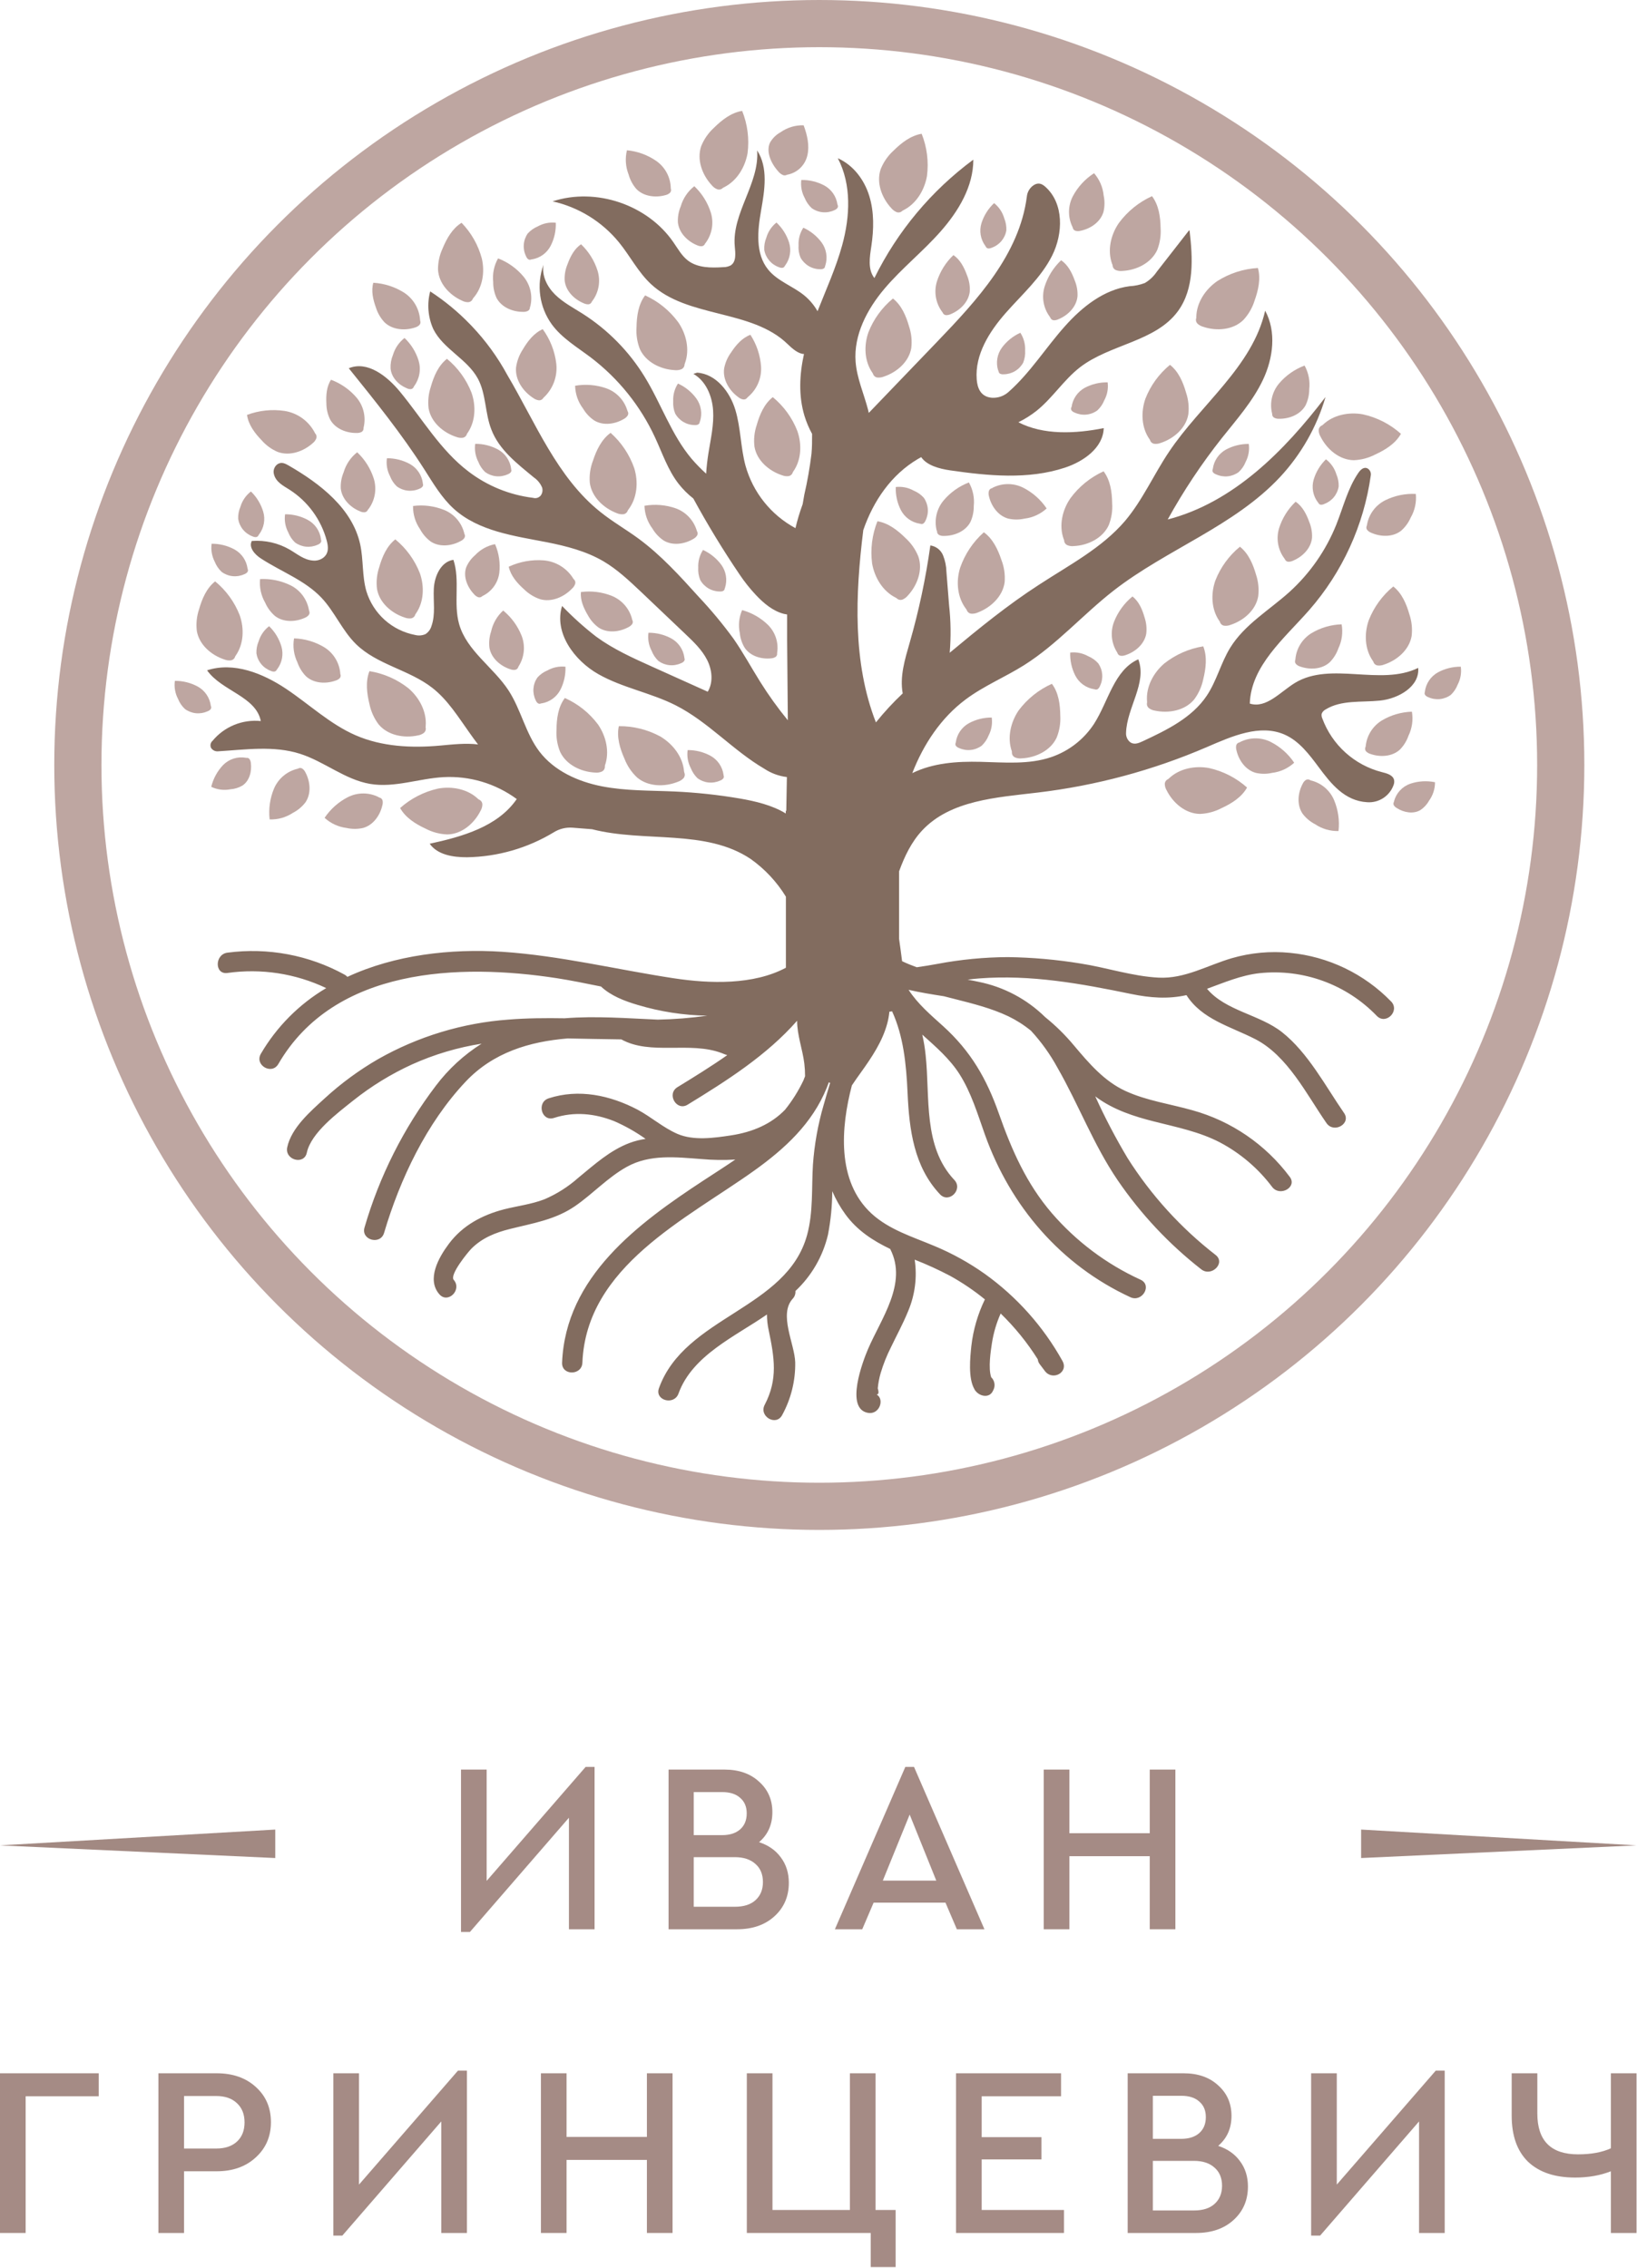
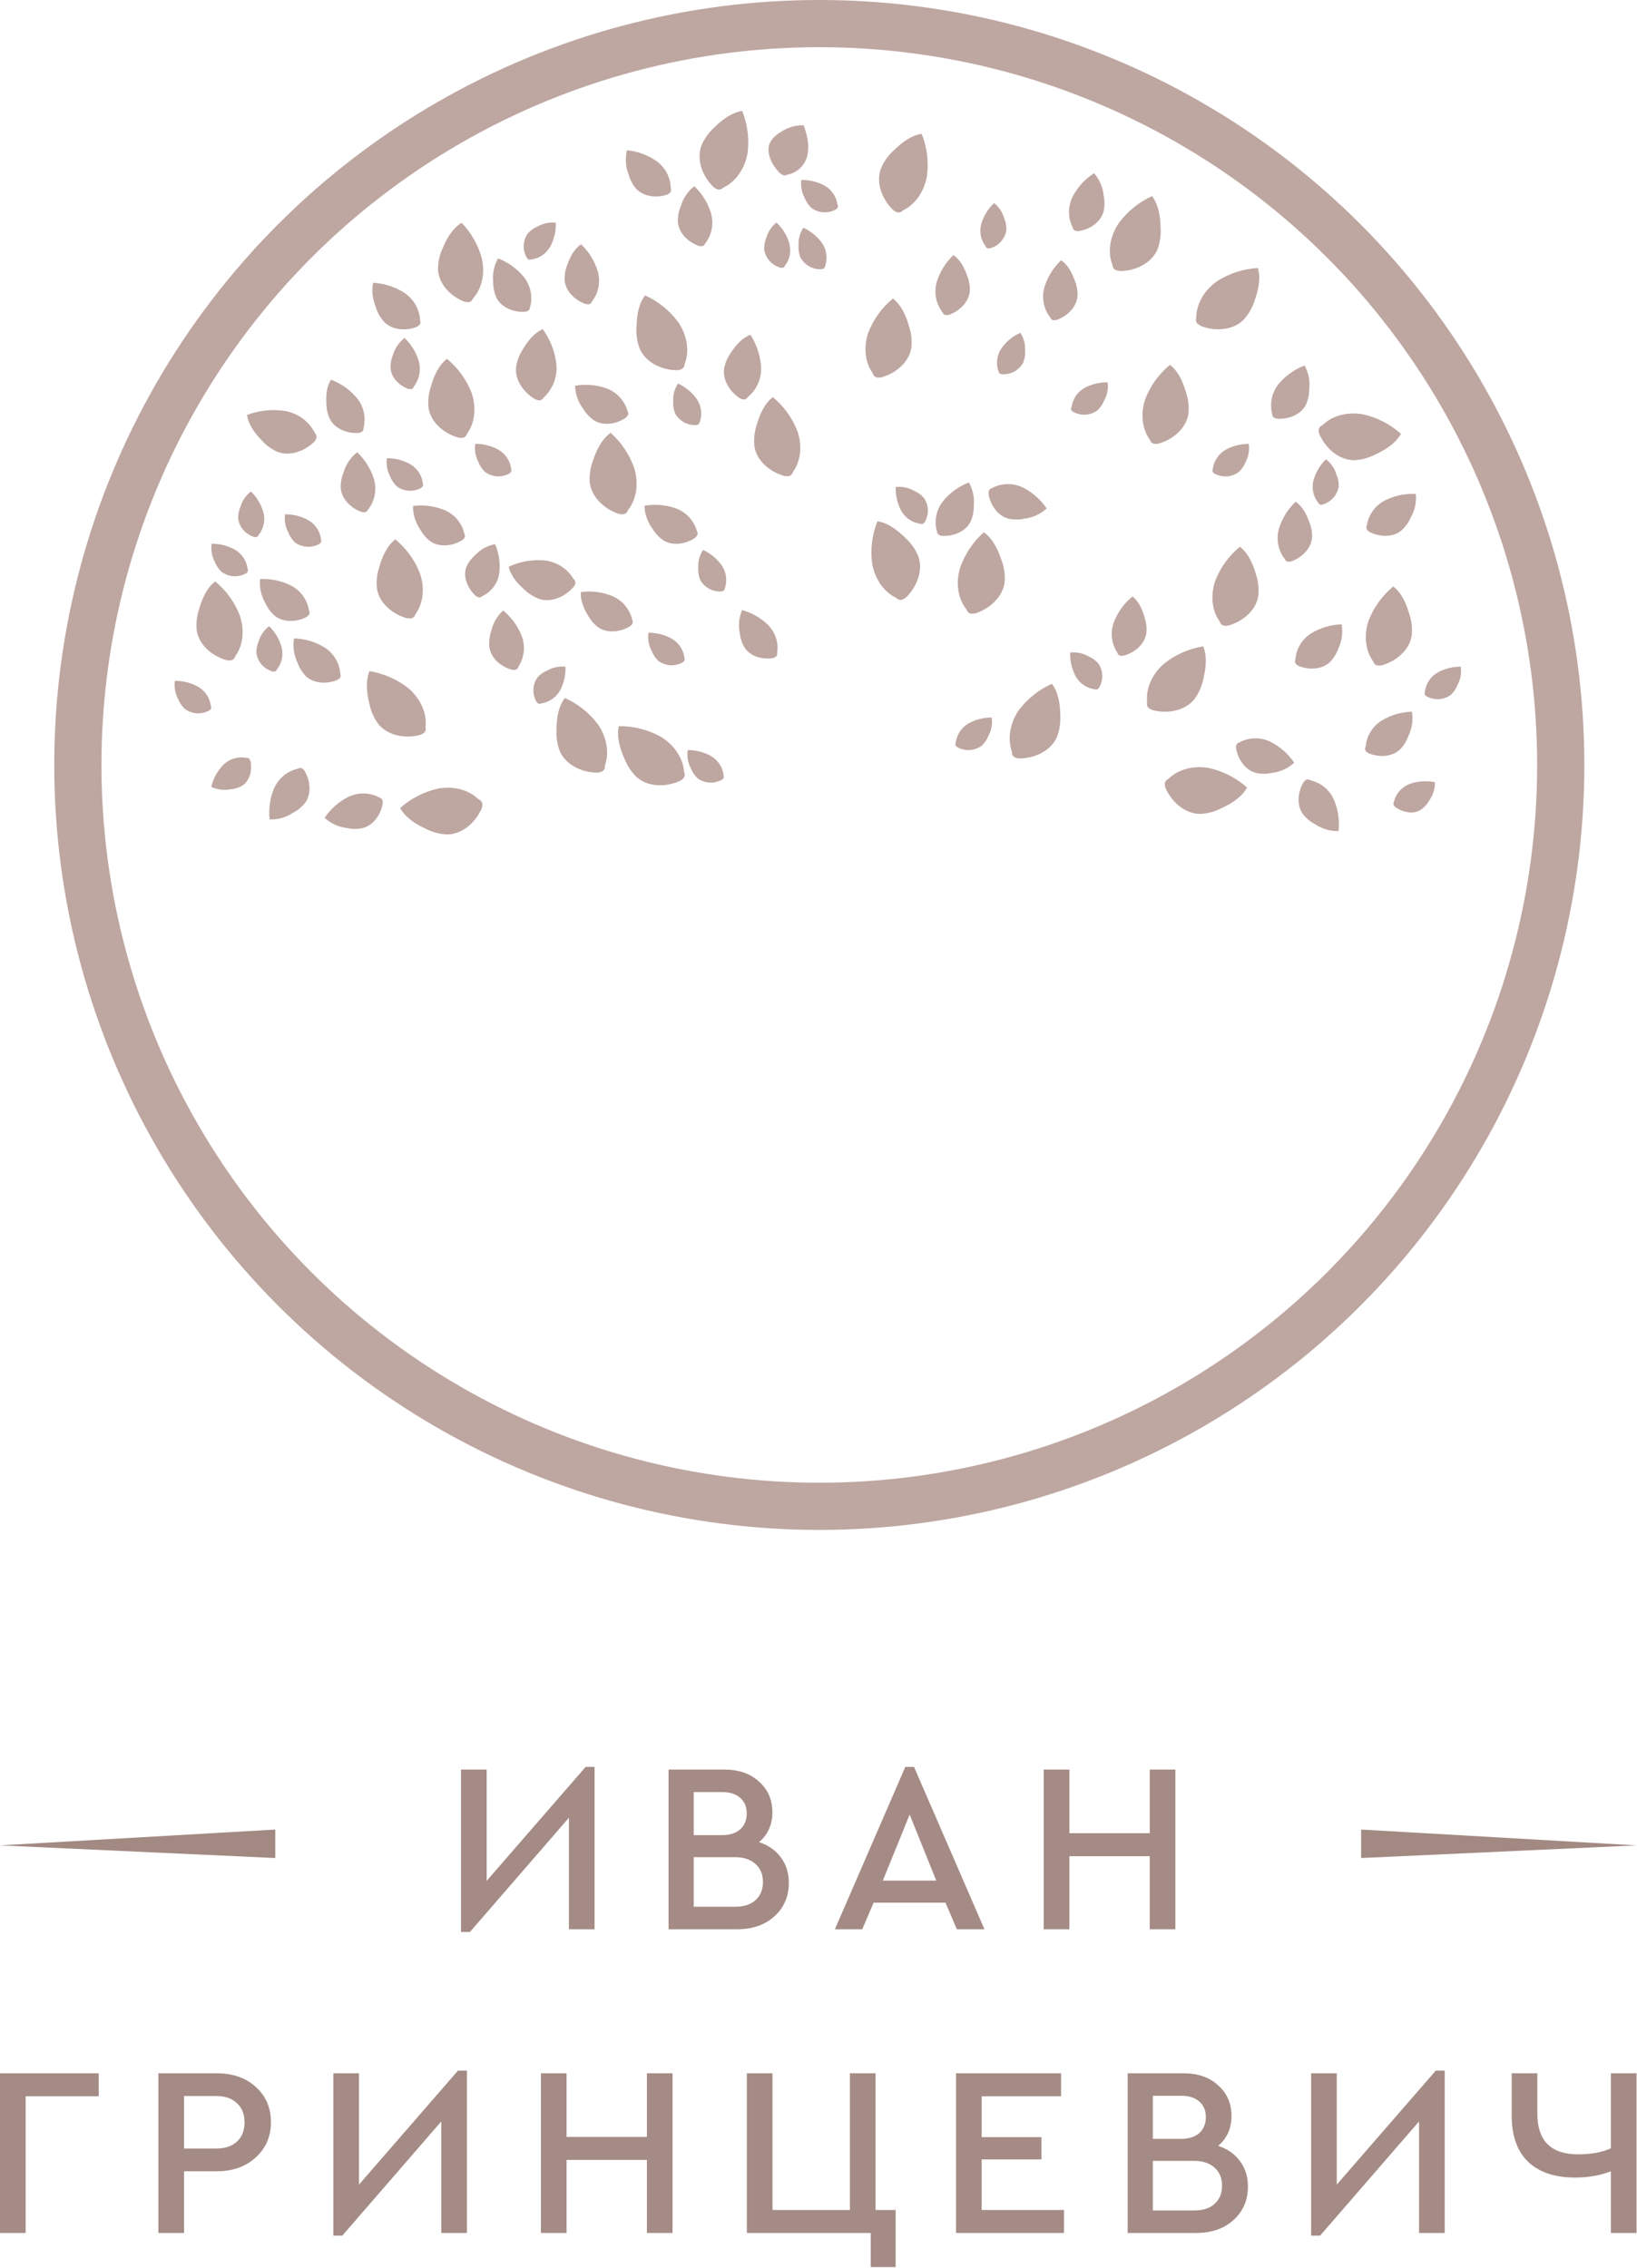
<svg xmlns="http://www.w3.org/2000/svg" width="672" height="931" viewBox="0 0 672 931" fill="none">
  <path d="M112.996 762.812V751.123L0 757.617L112.996 762.812Z" fill="#A28982" />
  <path d="M558.748 762.812V751.123L671.745 757.617L558.748 762.812Z" fill="#A28982" />
  <path d="M240.402 725.404H244.078V792.056H233.548V746.264L192.921 793.149H189.246V726.497H199.775V772.19L240.402 725.404Z" fill="#A58B85" />
  <path d="M323.819 772.985C323.819 778.547 321.866 783.117 317.959 786.693C314.052 790.269 308.919 792.056 302.562 792.056H274.451V726.497H297.397C303.291 726.497 308.025 728.152 311.601 731.464C315.244 734.708 317.065 738.88 317.065 743.979C317.065 749.079 315.244 753.184 311.601 756.297C315.442 757.555 318.422 759.641 320.541 762.555C322.727 765.468 323.819 768.945 323.819 772.985ZM296.403 735.735H284.782V753.416H296.403C299.582 753.416 302.065 752.621 303.853 751.032C305.641 749.443 306.535 747.257 306.535 744.476C306.535 741.761 305.641 739.642 303.853 738.119C302.132 736.53 299.648 735.735 296.403 735.735ZM313.191 772.687C313.191 769.508 312.164 767.025 310.111 765.237C308.059 763.382 305.244 762.455 301.668 762.455H284.782V782.819H301.668C305.31 782.819 308.125 781.925 310.111 780.137C312.164 778.282 313.191 775.799 313.191 772.687Z" fill="#A58B85" />
  <path d="M392.796 792.056L388.127 781.13H358.625L353.957 792.056H342.732L371.638 725.404H375.214L404.12 792.056H392.796ZM384.352 772.091L373.426 744.973L362.4 772.091H384.352Z" fill="#A58B85" />
  <path d="M428.467 792.056V726.497H438.996V752.621H471.975V726.497H482.504V792.056H471.975V762.058H438.996V792.056H428.467Z" fill="#A58B85" />
  <path d="M0 916.742V851.183H40.528V860.619H10.529V916.742H0Z" fill="#A58B85" />
  <path d="M65.028 916.742V851.183H88.967C95.589 851.183 100.953 853.07 105.059 856.845C109.165 860.553 111.218 865.354 111.218 871.248C111.218 877.142 109.132 881.976 104.96 885.75C100.854 889.525 95.523 891.412 88.967 891.412H75.557V916.742H65.028ZM75.557 882.075H88.768C92.411 882.075 95.258 881.115 97.311 879.194C99.364 877.274 100.39 874.658 100.39 871.347C100.39 868.036 99.364 865.42 97.311 863.5C95.258 861.513 92.411 860.52 88.768 860.52H75.557V882.075Z" fill="#A58B85" />
  <path d="M188.002 850.09H191.678V916.742H181.149V870.95L140.521 917.835H136.846V851.183H147.375V896.876L188.002 850.09Z" fill="#A58B85" />
  <path d="M222.051 916.742V851.183H232.58V877.307H265.559V851.183H276.088V916.742H265.559V886.744H232.58V916.742H222.051Z" fill="#A58B85" />
  <path d="M357.435 930.748V916.742H306.577V851.183H317.106V907.306H348.893V851.183H359.422V907.306H367.666V930.748H357.435Z" fill="#A58B85" />
  <path d="M392.461 916.742V851.183H435.571V860.619H402.99V877.407H427.525V886.545H402.99V907.306H436.763V916.742H392.461Z" fill="#A58B85" />
  <path d="M512.289 897.67C512.289 903.233 510.336 907.802 506.429 911.378C502.522 914.954 497.389 916.742 491.032 916.742H462.921V851.183H485.867C491.761 851.183 496.495 852.838 500.071 856.149C503.714 859.394 505.535 863.566 505.535 868.665C505.535 873.764 503.714 877.87 500.071 880.982C503.912 882.241 506.892 884.327 509.011 887.24C511.197 890.154 512.289 893.631 512.289 897.67ZM484.874 860.421H473.252V878.102H484.874C488.052 878.102 490.535 877.307 492.323 875.718C494.111 874.129 495.005 871.943 495.005 869.162C495.005 866.447 494.111 864.328 492.323 862.805C490.602 861.215 488.118 860.421 484.874 860.421ZM501.661 897.372C501.661 894.194 500.634 891.71 498.581 889.922C496.529 888.068 493.714 887.141 490.138 887.141H473.252V907.504H490.138C493.78 907.504 496.595 906.61 498.581 904.822C500.634 902.968 501.661 900.485 501.661 897.372Z" fill="#A58B85" />
  <path d="M589.388 850.09H593.063V916.742H582.534V870.95L541.907 917.835H538.231V851.183H548.761V896.876L589.388 850.09Z" fill="#A58B85" />
  <path d="M661.282 851.183H671.811V916.742H661.282V891.412C656.911 893.134 652.011 893.995 646.581 893.995C638.303 893.995 631.88 891.843 627.31 887.538C622.807 883.168 620.556 876.844 620.556 868.566V851.183H631.085V867.672C631.085 878.863 636.648 884.459 647.773 884.459C653.203 884.459 657.706 883.631 661.282 881.976V851.183Z" fill="#A58B85" />
  <circle cx="336.328" cy="314.052" r="304.367" stroke="#BEA6A1" stroke-width="19.37" />
-   <path d="M243.031 340.437C264.63 345.992 289.632 340.228 308.175 352.66C313.985 356.789 318.899 362.052 322.62 368.133V397.301C309.272 404.427 291.451 403.885 276.548 401.621C253.088 398.051 229.975 392.343 206.237 390.759C184.972 389.37 162.054 392.023 142.608 401.052C142.294 400.691 141.917 400.39 141.497 400.163C126.821 392.089 109.947 388.921 93.341 391.12C88.105 391.829 88.035 400.163 93.341 399.454C107.181 397.495 121.292 399.654 133.913 405.663C122.82 412.226 113.584 421.51 107.078 432.637C104.384 437.29 111.578 441.485 114.273 436.804C137.275 397.19 188.583 395.44 228.656 401.607C234.114 402.454 240.226 403.691 246.712 405.01C250.754 408.83 256.435 411.011 261.852 412.594C271.092 415.358 280.669 416.835 290.312 416.983C283.592 417.94 276.82 418.483 270.033 418.608C257.269 418.053 244.532 417.039 231.795 418.053C223.919 417.928 216.183 417.983 208.724 418.594C189.916 419.961 171.649 425.498 155.248 434.804C147.357 439.367 139.989 444.779 133.274 450.944C127.455 456.277 119.648 462.972 117.912 471.001C116.787 476.237 124.857 478.459 125.954 473.223C127.732 464.986 138.65 456.902 144.97 451.847C152.397 445.923 160.523 440.931 169.166 436.984C178.252 432.886 187.848 430.027 197.695 428.484C190.468 433.04 184.125 438.866 178.972 445.679C165.698 463.135 155.753 482.888 149.637 503.947C148.109 509.1 156.151 511.295 157.665 506.17C164.249 483.946 175.097 461.125 191.111 444.11C202.446 432.067 217.391 427.623 232.989 426.331C240.254 426.442 247.643 426.65 255.06 426.72C267.103 433.401 283.242 427.373 296.341 432.373C297.063 432.651 297.729 432.956 298.535 433.193C291.896 437.846 284.965 442.124 278.103 446.332C273.533 449.11 277.714 456.333 282.27 453.527C298.424 443.638 314.744 433.262 327.218 419.067C327.218 424.984 329.44 430.706 330.176 436.596C330.382 438.324 330.484 440.063 330.482 441.804C330.482 441.943 330.384 442.096 330.329 442.235C330.162 442.707 329.968 443.152 329.787 443.624C327.745 447.902 325.214 451.929 322.245 455.625C316.689 461.361 309.189 464.75 300.021 466.139C293.076 467.195 284.743 468.362 278.117 465.528C272.256 462.986 267.353 458.583 261.699 455.555C250.393 449.638 237.587 446.902 225.225 450.916C220.141 452.583 222.322 460.639 227.433 458.958C235.767 456.264 244.101 457.125 252.074 460.264C256.632 462.241 260.971 464.69 265.019 467.57C262.806 467.891 260.632 468.44 258.533 469.209C250.407 472.251 244.032 478.098 237.42 483.515C233.27 487.212 228.546 490.21 223.433 492.391C218.141 494.419 212.432 495.099 206.96 496.474C198.015 498.794 189.959 503.03 184.264 510.642C180.097 516.198 174.999 525.226 180.361 531.366C183.903 535.408 189.778 529.491 186.264 525.462C184.43 523.379 192.209 513.92 193.57 512.573C197.973 508.197 203.376 506.045 209.321 504.558C218.78 502.183 227.892 500.794 236.1 495.141C243.407 490.099 249.518 483.362 257.31 479.043C266.797 473.765 277.575 475.084 287.951 475.848C292.569 476.268 297.212 476.337 301.841 476.056C297.535 479.001 293.16 481.779 288.923 484.557C261.908 502.267 232.17 524.157 230.739 559.451C230.531 564.812 238.865 564.798 239.073 559.451C240.684 519.851 281.617 500.614 309.619 480.585C322.203 471.584 333.468 461.222 339.385 446.596C339.691 445.846 339.968 445.082 340.246 444.332C340.404 444.456 340.59 444.537 340.788 444.568C339.871 447.61 338.941 450.652 338.093 453.708C335.771 461.673 334.305 469.864 333.718 478.14C333.121 487.752 333.885 497.586 331.329 506.989C322.995 537.547 281.159 540.325 270.506 569.91C268.672 574.952 276.728 577.132 278.534 572.118C284.215 556.367 301.98 548.603 314.842 539.658C314.848 541.853 315.091 544.042 315.564 546.186C317.856 557.298 319.439 566.173 313.911 576.744C311.425 581.494 318.62 585.703 321.106 580.911C324.729 574.286 326.567 566.834 326.44 559.284C326.19 551.631 319.564 539.616 325.426 533.171C325.822 532.756 326.124 532.262 326.313 531.72C326.503 531.179 326.574 530.603 326.523 530.032C333.167 523.802 337.821 515.746 339.899 506.878C341.031 501 341.616 495.029 341.649 489.043C343.081 492.392 344.884 495.57 347.024 498.516C351.858 505.183 358.386 509.378 365.442 512.767L365.512 512.934C372.595 526.935 361.664 541.366 356.303 553.923C354.219 558.798 346.76 578.341 356.303 580.049C361.011 580.897 363.248 574.493 359.859 572.507C360.678 572.507 360.845 571.729 360.331 569.979C360.523 567.867 360.918 565.779 361.511 563.743C362.604 560.066 364.027 556.496 365.762 553.075C368.081 548.228 370.665 543.505 372.707 538.505C375.599 531.785 376.561 524.392 375.485 517.156C380.468 519.101 385.337 521.327 390.069 523.823C395.09 526.609 399.855 529.835 404.306 533.463C401.396 539.468 399.517 545.919 398.75 552.548C398.25 557.298 397.361 565.812 400.014 570.34C400.165 570.685 400.382 570.996 400.653 571.257C402.445 573.354 406.209 574.035 407.598 571.035L407.751 570.729C408.206 569.872 408.368 568.89 408.213 567.931C408.057 566.973 407.593 566.092 406.889 565.423C405.598 561.618 406.723 554.52 407.195 551.423C407.849 547.227 409.054 543.135 410.778 539.255C416.589 544.894 421.704 551.208 426.016 558.062C426.086 558.803 426.371 559.508 426.835 560.09L428.932 562.868C432.058 567.035 438.808 563.465 436.127 558.701C428.281 544.597 417.409 532.407 404.292 523.004C397.841 518.427 390.899 514.583 383.596 511.545C374.707 507.795 364.956 504.864 357.719 498.183C343.33 484.877 345.219 462.681 349.705 445.61C350.9 443.791 352.177 442.013 353.441 440.249C357.9 434.026 362.261 427.539 364.234 420.15C364.654 418.58 364.942 416.977 365.095 415.358L366.206 415.191C370.818 425.275 372.026 436.582 372.568 448.791C373.248 463.75 375.165 478.987 385.874 490.321C389.555 494.238 395.444 488.335 391.763 484.432C378.832 470.723 381.832 450.485 379.985 433.262C379.701 430.402 379.237 427.563 378.596 424.761C384.152 429.762 389.805 434.609 393.875 440.971C398.708 448.596 401.306 457.347 404.306 465.792C414.793 495.238 435.488 519.379 464.032 532.574C468.866 534.81 473.116 527.629 468.199 525.379C454.243 518.998 441.826 509.684 431.794 498.072C421.363 485.932 415.293 472.098 410.042 457.166C404.986 442.804 398.528 431.609 387.194 421.317C382.11 416.719 376.735 412.177 372.984 406.371C377.749 407.469 382.624 408.247 387.485 409.01L391.833 410.122C399.319 412.025 406.945 413.914 413.959 417.247C417.268 418.85 420.378 420.836 423.224 423.164C427.483 427.787 431.155 432.919 434.155 438.443C442.836 453.597 448.92 470.001 458.795 484.515C468.283 498.418 479.866 510.769 493.131 521.129C497.298 524.393 503.243 518.531 499.02 515.226C484.774 504.174 472.555 490.733 462.907 475.501C457.999 467.284 453.556 458.798 449.6 450.083C449.781 450.208 449.948 450.36 450.114 450.485C457.17 455.652 465.504 458.347 473.88 460.458C483.047 462.778 492.367 464.625 500.812 469.028C509.208 473.473 516.521 479.714 522.23 487.307C525.425 491.474 532.675 487.377 529.439 483.14C519.525 469.857 505.478 460.246 489.506 455.819C480.366 453.222 470.699 451.902 462.004 447.902C453.309 443.902 447.059 436.568 440.905 429.262C437.358 424.989 433.394 421.08 429.071 417.594C421.533 410.174 411.987 405.124 401.611 403.066C400.222 402.746 398.694 402.468 397.222 402.204C398.819 401.982 400.417 401.802 402 401.691C423.168 400.052 443.808 403.83 464.435 408.094C472.144 409.677 479.477 410.233 487.047 408.552C493.395 418.525 505.104 421.4 515.285 426.609C528.564 433.443 536.287 449.208 544.537 461.097C547.579 465.472 554.802 461.306 551.732 456.93C544.065 445.818 536.953 432.193 526.286 423.761C517.091 416.497 503.035 415.011 495.492 405.941C502.562 403.385 509.452 400.385 517.049 399.538C525.876 398.605 534.8 399.7 543.14 402.737C551.48 405.775 559.017 410.676 565.177 417.067C568.914 420.928 574.803 415.025 571.067 411.163C560.029 399.793 545.31 392.714 529.536 391.19C521.529 390.396 513.445 391.136 505.715 393.371C495.687 396.287 486.395 401.913 475.63 401.371C464.865 400.829 454.156 397.204 443.544 395.565C433.687 393.955 423.724 393.078 413.737 392.94C404.052 392.989 394.391 393.919 384.874 395.718C382.096 396.218 379.193 396.718 376.332 397.107C374.29 396.371 372.276 395.551 370.318 394.621C369.943 391.565 369.512 388.523 369.081 385.467V357.729C371.332 351.562 374.137 345.659 378.582 340.909C390.194 328.519 409.056 327.408 425.918 325.394C449.912 322.545 473.365 316.234 495.548 306.657C505.715 302.267 517.23 297.128 527.369 301.601C533.328 304.24 537.44 309.726 541.329 314.949C546.357 321.713 551.94 328.839 561.274 329.352C563.607 329.513 565.929 328.905 567.883 327.62C569.837 326.336 571.317 324.446 572.095 322.241C572.331 321.617 572.398 320.941 572.289 320.282C571.886 318.213 569.358 317.504 567.316 317.004C561.751 315.589 556.612 312.841 552.344 308.999C548.076 305.157 544.806 300.334 542.815 294.947C542.543 294.353 542.451 293.691 542.551 293.045C542.838 292.294 543.392 291.676 544.107 291.308C550.593 287.266 558.885 288.419 566.497 287.628C574.109 286.836 582.859 281.836 582.178 274.21C566.705 281.794 546.329 271.432 531.62 280.349C525.578 284.044 519.799 291.003 513.049 288.85C513.549 273.349 527.189 262.14 537.426 250.486C551.058 234.898 559.848 215.672 562.719 195.163C562.807 194.632 562.738 194.086 562.521 193.593C562.304 193.099 561.948 192.68 561.497 192.385C559.899 191.441 558.483 192.857 557.594 194.163C553.232 200.539 551.413 208.261 548.537 215.442C544.301 225.979 537.728 235.415 529.314 243.041C520.98 250.542 510.91 256.389 505.035 265.89C501.187 272.113 499.479 279.502 495.395 285.6C489.325 294.711 478.908 299.739 469.005 304.365C467.296 305.156 465.31 305.976 463.643 304.448C463.167 303.989 462.796 303.432 462.556 302.816C462.317 302.199 462.213 301.538 462.254 300.878C462.546 290.517 470.991 280.377 467.268 270.682C457.295 275.141 455.017 287.975 449.114 297.17C444.951 303.554 438.77 308.36 431.558 310.824C422.321 313.976 412.265 313.004 402.514 312.768C392.763 312.532 383.068 313.213 374.498 317.407C379.096 305.573 386.263 294.725 396.389 287.169C403.806 281.613 412.501 278.044 420.349 273.113C433.891 264.584 444.558 252.278 457.198 242.43C479.005 225.485 506.604 216.04 525.439 195.885C534.151 186.53 540.553 175.266 544.134 162.994C527.203 185.149 506.368 206.261 479.352 213.275C485.826 201.542 493.259 190.364 501.576 179.857C507.674 172.176 514.299 164.745 518.48 155.883C522.661 147.021 524.036 136.173 519.355 127.548C514.146 150.563 492.964 165.925 479.866 185.524C473.602 194.844 469.046 205.344 461.81 213.901C452.309 225.012 438.933 231.957 426.627 239.999C413.695 248.333 401.708 258.126 389.86 267.987C390.41 261.513 390.326 255 389.61 248.542C389.249 243.944 388.874 239.347 388.513 234.749C388.462 232.429 387.991 230.137 387.124 227.985C386.685 226.913 385.973 225.975 385.06 225.264C384.146 224.552 383.062 224.092 381.916 223.929C380.037 237.395 377.211 250.711 373.457 263.779C371.498 270.599 369.29 277.669 370.568 284.683C366.629 288.391 362.953 292.368 359.567 296.586C349.983 272.002 351.08 244.236 354.386 217.623C358.553 205.567 365.901 194.885 376.776 188.454C377.235 188.177 377.707 187.94 378.165 187.677C380.443 191.066 385.596 192.455 389.972 193.094C405.695 195.372 422.085 196.983 437.197 191.982C444.864 189.441 452.851 183.829 453.087 175.759C441.419 178.093 428.321 178.69 418.057 173.356C420.739 172.039 423.273 170.437 425.613 168.578C432.141 163.314 436.725 155.911 443.35 150.785C455.754 141.229 474.449 140.326 483.63 127.645C490.284 118.464 489.659 106.032 488.339 94.768L488.145 94.532C483.728 100.199 479.306 105.87 474.88 111.547C473.612 113.439 471.937 115.024 469.977 116.186C467.953 116.955 465.82 117.4 463.657 117.505C453.142 118.894 444.211 126.006 437.155 133.937C429.266 142.757 423.029 152.897 414.126 160.814C413.197 161.676 412.102 162.341 410.908 162.769C409.715 163.196 408.447 163.377 407.181 163.3C402.445 162.911 401.195 159.133 400.945 155.716C400.181 145.591 406.098 136.187 412.793 128.562C419.487 120.936 427.335 114.061 431.905 104.949C436.475 95.837 436.739 83.559 429.21 76.767C428.002 75.683 426.53 74.711 424.46 75.933C423.64 76.454 422.949 77.155 422.441 77.983C421.933 78.811 421.621 79.744 421.529 80.711C418.46 104.435 401.195 123.131 384.749 140.257L356.636 169.523C356.553 169.106 356.469 168.675 356.358 168.273C354.65 161.661 351.747 155.313 351.233 148.507C350.4 137.534 355.942 126.978 363.053 118.561C370.165 110.144 378.874 103.282 386.194 94.948C393.513 86.615 399.556 76.558 399.556 65.544C382.331 78.274 368.405 94.944 358.942 114.158C356.164 110.616 357.011 105.546 357.692 101.074C358.72 94.212 358.886 87.087 356.844 80.447C354.803 73.808 350.275 67.752 343.927 64.974C349.608 75.766 348.955 88.879 345.733 100.629C343.177 109.949 339.149 118.783 335.607 127.77C334.178 125.254 332.294 123.026 330.051 121.2C325.329 117.394 319.12 115.38 315.314 110.658C310.008 104.116 310.98 94.657 312.439 86.364C313.897 78.072 315.411 68.835 310.814 61.766C311.814 75.294 300.438 87.503 301.619 101.004C301.869 103.879 302.369 107.477 299.924 108.977C298.978 109.457 297.929 109.7 296.868 109.685C291.882 110.005 286.465 110.019 282.465 107.019C279.881 105.074 278.298 102.129 276.436 99.463C265.839 84.031 244.629 76.85 226.85 82.67C237.548 85.07 247.134 90.988 254.074 99.476C258.616 105.032 261.922 111.672 267.186 116.589C282.298 130.742 308.536 126.839 323.356 141.299C325.231 143.118 327.745 145.313 330.037 145.327C328.176 153.799 327.759 162.522 330.245 170.745C331.033 173.308 332.08 175.784 333.371 178.134C333.371 180.912 333.371 183.69 333.121 186.315C332.435 191.952 331.452 197.548 330.176 203.08C329.926 204.386 329.704 205.692 329.495 206.997C328.313 210.213 327.325 213.497 326.537 216.831C321.574 214.155 317.201 210.507 313.679 206.104C310.157 201.701 307.557 196.634 306.036 191.205C304.008 183.704 304.119 175.717 301.869 168.273C299.619 160.828 293.924 153.494 286.159 152.994L284.645 153.494C289.771 156.411 292.326 162.536 292.729 168.425C293.132 174.315 291.757 180.162 290.826 185.982C290.382 188.76 290.048 191.621 289.882 194.469C287.771 192.562 285.781 190.525 283.923 188.371C275.589 178.482 271.422 165.745 264.63 154.688C258.2 144.201 249.458 135.322 239.073 128.728C235.225 126.298 231.128 124.145 227.878 120.95C224.628 117.755 222.322 113.186 223.114 108.699C221.64 112.75 221.181 117.099 221.777 121.368C222.372 125.637 224.005 129.695 226.53 133.187C230.697 138.868 236.989 142.563 242.615 146.827C253.883 155.425 262.888 166.638 268.853 179.496C271.881 185.996 274.159 192.969 278.575 198.636C280.339 200.881 282.368 202.905 284.618 204.664C290.433 215.35 296.753 225.735 303.577 235.819C305.601 238.844 307.873 241.697 310.369 244.347C313.508 247.667 317.314 250.889 321.8 252.028C322.231 252.125 322.676 252.209 323.12 252.278C323.12 255.848 323.12 259.417 323.12 262.959L323.412 295.711C319.279 290.673 315.475 285.375 312.022 279.849C308.369 274.016 305.077 267.932 301.146 262.279C296.748 256.243 291.975 250.491 286.854 245.055C279.159 236.541 271.381 227.943 262.13 221.137C257.005 217.359 251.435 214.192 246.448 210.178C228.683 196.01 219.919 173.69 208.293 154.008C204.33 146.685 199.416 139.918 193.681 133.881L192.848 133.02C187.95 127.962 182.499 123.47 176.597 119.631C175.241 124.783 175.692 130.244 177.874 135.104C181.958 143.313 191.764 147.341 196.153 155.411C199.598 161.786 199.043 169.592 201.709 176.356C204.876 184.69 212.321 190.357 219.155 196.01C220.665 197.041 221.843 198.489 222.544 200.177C222.698 200.707 222.734 201.263 222.65 201.808C222.566 202.352 222.364 202.872 222.058 203.33C221.693 203.818 221.186 204.181 220.607 204.37C220.028 204.559 219.404 204.565 218.822 204.386C209.189 203.21 200.045 199.484 192.334 193.594C180.805 184.857 173.36 171.926 164.193 160.814C158.929 154.411 150.817 148.007 143.178 151.188C154.026 164.661 164.901 178.148 174.208 192.732C177.833 198.427 181.305 204.358 186.306 208.9C196.487 218.109 211.071 220.012 224.544 222.623C232.572 224.221 240.642 226.29 247.698 230.429C253.421 233.791 258.282 238.402 263.088 242.93L281.465 260.404C284.784 263.557 288.159 266.793 290.243 270.863C292.326 274.932 292.896 280.071 290.535 283.988L267.589 273.654C259.727 270.113 251.796 266.529 244.823 261.445C239.819 257.58 235.111 253.346 230.739 248.778C227.336 259.695 235.67 271.126 245.615 276.766C255.56 282.405 267.186 284.405 277.381 289.572C290.729 296.336 300.896 308.101 313.814 315.643C316.58 317.467 319.733 318.623 323.023 319.018V319.018C322.93 323.648 322.847 328.278 322.773 332.908H322.564V333.978C317.009 330.561 310.064 328.922 303.577 327.811C294.746 326.31 285.83 325.354 276.881 324.949C266.894 324.505 256.824 324.741 247.018 322.81C237.212 320.88 227.475 316.477 221.419 308.532C215.766 301.101 213.905 291.419 208.807 283.53C202.571 273.932 191.598 267.223 188.472 256.223C186.056 247.694 188.945 238.263 186.125 229.832C181.014 230.582 178.361 236.499 178.083 241.652C177.805 246.805 178.861 252.195 177.111 257.056C176.717 258.396 175.861 259.553 174.694 260.32C173.346 260.927 171.832 261.054 170.402 260.681C165.748 259.794 161.425 257.652 157.9 254.487C154.375 251.322 151.782 247.254 150.4 242.722C148.595 236.485 149.234 229.804 147.859 223.471C144.664 208.803 131.483 198.608 118.482 191.107C117.093 190.316 115.607 189.51 113.954 190.552C113.303 191.006 112.81 191.65 112.541 192.397C112.272 193.143 112.242 193.954 112.454 194.719C113.273 197.913 116.245 199.4 118.843 201.039C126.357 205.859 131.804 213.308 134.122 221.929C134.774 224.387 135.136 227.193 132.58 229.068C131.365 229.916 129.885 230.295 128.413 230.138C124.76 229.846 121.996 227.443 118.954 225.665C114.243 222.919 108.806 221.674 103.37 222.096C101.981 224.693 104.578 227.651 107.037 229.235C115.37 234.694 125.093 238.166 131.955 245.389C137.414 251.181 140.497 258.931 146.192 264.487C154.831 272.932 167.999 274.974 177.513 282.433C183.833 287.378 188.111 294.364 192.792 300.92C193.903 302.517 195.056 304.073 196.237 305.629C191.264 305.004 185.806 305.629 180.764 306.087C168.985 307.17 156.748 306.573 145.914 301.837C135.399 297.239 126.913 289.114 117.371 282.752C107.828 276.391 95.925 271.64 85.007 275.196C90.966 283.683 105.064 285.877 107.064 296.031C103.347 295.649 99.593 296.191 96.135 297.608C92.677 299.026 89.623 301.275 87.244 304.156C86.836 304.505 86.556 304.98 86.448 305.506C86.34 306.031 86.409 306.578 86.646 307.059C86.952 307.532 87.382 307.912 87.889 308.157C88.396 308.402 88.961 308.503 89.522 308.448C100.758 307.768 112.398 306.032 123.149 309.462C133.149 312.643 141.622 320.102 151.97 321.838C161.915 323.505 171.888 319.63 181.958 319.06C192.753 318.463 203.418 321.641 212.127 328.047C204.362 339.367 189.806 343.492 176.388 346.395C179.638 350.993 186.014 351.951 191.667 351.951C204.278 351.755 216.609 348.203 227.392 341.659V341.659C229.65 340.268 232.287 339.618 234.934 339.798L243.031 340.437Z" fill="#826C5F" />
  <path d="M396.541 249.956C392.972 245.261 392.375 238.719 394.152 233.08C396.097 227.477 399.444 222.466 403.875 218.523C407.584 221.204 409.667 225.593 411.112 229.955C412.217 232.833 412.663 235.923 412.417 238.997C411.667 244.817 406.764 249.442 401.306 251.498C400.498 251.852 399.617 252.01 398.736 251.956C398.299 251.914 397.884 251.741 397.545 251.462C397.206 251.182 396.958 250.808 396.833 250.387" fill="#BEA6A1" />
  <path d="M415.376 308.472C413.39 302.916 414.863 296.527 418.154 291.666C421.703 286.921 426.402 283.159 431.808 280.734C434.586 284.415 435.197 289.235 435.253 293.819C435.43 296.896 434.923 299.975 433.767 302.833C431.28 308.153 425.21 311.084 419.363 311.347C418.486 311.444 417.599 311.325 416.779 311C416.363 310.84 416.006 310.556 415.757 310.185C415.509 309.815 415.381 309.377 415.39 308.931" fill="#BEA6A1" />
  <path d="M479.825 319.611C484.075 315.528 490.506 314.25 496.312 315.319C502.115 316.606 507.49 319.361 511.924 323.32C509.688 327.32 505.562 329.89 501.395 331.806C498.658 333.238 495.635 334.04 492.548 334.154C486.686 334.057 481.533 329.723 478.894 324.431C478.44 323.674 478.186 322.813 478.158 321.931C478.15 321.485 478.279 321.048 478.527 320.678C478.776 320.308 479.132 320.023 479.547 319.861" fill="#BEA6A1" />
  <path d="M543.037 174.406C547.287 170.322 553.718 169.045 559.524 170.114C565.314 171.395 570.676 174.146 575.095 178.101C572.859 182.101 568.733 184.671 564.566 186.587C561.829 188.019 558.806 188.821 555.718 188.935C549.857 188.838 544.704 184.504 542.065 179.212C541.61 178.455 541.357 177.594 541.329 176.712C541.321 176.266 541.45 175.829 541.698 175.459C541.947 175.089 542.302 174.804 542.718 174.642" fill="#BEA6A1" />
  <path d="M491.089 130.088C491.214 124.199 494.854 118.74 499.715 115.393C504.722 112.211 510.46 110.365 516.383 110.031C517.633 114.434 516.536 119.171 514.994 123.477C514.074 126.423 512.503 129.124 510.396 131.38C506.229 135.463 499.479 136.047 493.909 134.158C493.057 133.929 492.271 133.501 491.617 132.908C491.297 132.604 491.077 132.211 490.985 131.779C490.893 131.348 490.934 130.898 491.103 130.491" fill="#BEA6A1" />
  <path d="M470.866 287.922C470.38 282.047 473.449 276.241 477.922 272.408C482.57 268.727 488.084 266.298 493.937 265.352C495.631 269.616 495.034 274.435 493.937 278.88C493.315 281.903 492.029 284.749 490.173 287.214C486.409 291.714 479.797 292.978 474.061 291.742C473.189 291.612 472.364 291.268 471.658 290.742C471.31 290.473 471.051 290.105 470.914 289.686C470.778 289.267 470.771 288.817 470.894 288.395" fill="#BEA6A1" />
-   <path d="M436.655 221.343C434.627 215.787 436.058 209.398 439.433 204.523C442.953 199.749 447.634 195.953 453.031 193.494C455.809 197.161 456.476 201.967 456.545 206.551C456.767 209.631 456.293 212.721 455.156 215.593C452.712 220.913 446.67 223.927 440.808 224.191C439.933 224.298 439.044 224.184 438.225 223.857C437.813 223.695 437.46 223.411 437.212 223.044C436.964 222.678 436.833 222.244 436.836 221.802" fill="#BEA6A1" />
  <path d="M456.532 108.384C454.518 102.828 455.935 96.439 459.31 91.55C462.83 86.78 467.511 82.988 472.908 80.535C475.686 84.202 476.353 89.008 476.436 93.592C476.648 96.671 476.174 99.76 475.047 102.634C472.602 107.954 466.56 110.968 460.699 111.232C459.823 111.332 458.937 111.217 458.115 110.898C457.7 110.737 457.344 110.451 457.096 110.081C456.848 109.711 456.719 109.274 456.726 108.829" fill="#BEA6A1" />
  <path d="M384.499 217.76C383.982 215.649 383.964 213.447 384.446 211.327C384.928 209.208 385.897 207.23 387.277 205.551C390.07 202.206 393.67 199.63 397.736 198.064C399.403 201.016 400.103 204.417 399.736 207.787C399.771 210.049 399.297 212.29 398.347 214.343C396.319 218.149 391.75 220.052 387.444 220.024C386.794 220.061 386.145 219.937 385.555 219.663C385.267 219.52 385.029 219.294 384.87 219.014C384.712 218.735 384.641 218.414 384.666 218.094" fill="#BEA6A1" />
  <path d="M458.546 267.76C457.381 265.916 456.663 263.825 456.451 261.654C456.239 259.483 456.537 257.293 457.323 255.259C458.92 251.207 461.526 247.631 464.893 244.869C467.546 246.953 468.935 250.244 469.852 253.481C470.576 255.629 470.814 257.911 470.547 260.162C469.81 264.412 466.074 267.648 461.977 268.982C461.371 269.215 460.719 269.301 460.074 269.232C459.744 269.197 459.433 269.061 459.184 268.842C458.935 268.623 458.761 268.332 458.685 268.01" fill="#BEA6A1" />
  <path d="M531.772 270.542C531.977 268.38 532.683 266.295 533.832 264.454C534.982 262.612 536.545 261.063 538.398 259.93C542.139 257.694 546.389 256.451 550.746 256.318C551.342 259.658 550.881 263.101 549.426 266.166C548.684 268.308 547.474 270.258 545.884 271.875C542.717 274.792 537.773 275.083 533.717 273.639C533.094 273.457 532.526 273.123 532.064 272.667C531.837 272.438 531.684 272.146 531.624 271.829C531.565 271.512 531.602 271.184 531.731 270.889" fill="#BEA6A1" />
  <path d="M560.621 306.421C560.825 304.257 561.53 302.17 562.68 300.326C563.83 298.482 565.393 296.93 567.247 295.795C570.988 293.56 575.238 292.317 579.595 292.184C580.169 295.531 579.684 298.974 578.206 302.031C577.465 304.179 576.255 306.133 574.664 307.754C571.497 310.657 566.552 310.963 562.496 309.504C561.877 309.322 561.31 308.993 560.844 308.546C560.617 308.314 560.464 308.019 560.405 307.7C560.346 307.382 560.382 307.052 560.51 306.754" fill="#BEA6A1" />
  <path d="M538.051 320.389C540.168 320.888 542.138 321.877 543.802 323.276C545.467 324.675 546.78 326.446 547.635 328.445C549.326 332.464 549.957 336.85 549.468 341.182C546.067 341.275 542.722 340.303 539.898 338.404C537.881 337.371 536.12 335.9 534.745 334.098C532.314 330.543 532.717 325.612 534.745 321.806C535.009 321.216 535.415 320.701 535.926 320.306C536.187 320.113 536.499 320.003 536.823 319.988C537.147 319.973 537.468 320.055 537.745 320.222" fill="#BEA6A1" />
  <path d="M509.146 304.603C511.087 303.632 513.227 303.127 515.396 303.127C517.566 303.127 519.706 303.632 521.647 304.603C525.532 306.576 528.846 309.512 531.273 313.131C528.771 315.436 525.607 316.894 522.23 317.298C520.018 317.805 517.72 317.805 515.508 317.298C511.341 316.159 508.479 312.145 507.549 307.936C507.374 307.312 507.35 306.655 507.479 306.02C507.557 305.696 507.731 305.404 507.98 305.183C508.228 304.962 508.538 304.823 508.868 304.783" fill="#BEA6A1" />
  <path d="M407.528 200.22C409.469 199.249 411.609 198.744 413.778 198.744C415.948 198.744 418.088 199.249 420.029 200.22C423.911 202.197 427.224 205.132 429.654 208.748C427.147 211.044 423.986 212.501 420.612 212.915C418.399 213.414 416.103 213.414 413.89 212.915C409.723 211.776 406.861 207.762 405.931 203.554C405.779 202.924 405.779 202.267 405.931 201.637C406.008 201.313 406.183 201.021 406.431 200.8C406.679 200.579 406.99 200.44 407.32 200.401" fill="#BEA6A1" />
  <path d="M561.163 215.454C561.532 213.311 562.399 211.285 563.695 209.538C564.99 207.792 566.678 206.374 568.622 205.398C572.523 203.464 576.857 202.565 581.206 202.787C581.536 206.169 580.797 209.569 579.094 212.51C578.192 214.59 576.835 216.441 575.122 217.927C571.719 220.58 566.788 220.469 562.843 218.705C562.24 218.469 561.702 218.093 561.274 217.607C561.066 217.359 560.937 217.054 560.905 216.732C560.873 216.41 560.939 216.086 561.093 215.802" fill="#BEA6A1" />
  <path d="M440.211 93.073C439.274 91.117 438.804 88.969 438.837 86.8C438.871 84.63 439.408 82.499 440.406 80.572C442.453 76.727 445.452 73.471 449.115 71.113C451.353 73.672 452.733 76.869 453.059 80.253C453.536 82.471 453.512 84.767 452.99 86.975C451.782 91.142 447.698 93.92 443.475 94.768C442.846 94.92 442.188 94.92 441.559 94.768C441.239 94.687 440.953 94.511 440.737 94.263C440.521 94.014 440.386 93.706 440.35 93.379" fill="#BEA6A1" />
  <path d="M522.174 169.649C521.67 167.536 521.667 165.334 522.164 163.22C522.66 161.105 523.644 159.135 525.036 157.467C527.847 154.148 531.462 151.604 535.536 150.078C537.174 153.04 537.844 156.439 537.453 159.801C537.453 162.074 536.945 164.319 535.967 166.371C533.897 170.149 529.314 172.01 525.008 171.927C524.36 171.955 523.715 171.822 523.133 171.538C522.841 171.395 522.6 171.168 522.441 170.885C522.282 170.602 522.214 170.277 522.244 169.954" fill="#BEA6A1" />
  <path d="M527.203 229.222C525.913 227.474 525.048 225.449 524.677 223.308C524.305 221.167 524.438 218.969 525.064 216.888C526.367 212.729 528.71 208.972 531.87 205.971C534.648 207.86 536.287 211.04 537.426 214.193C538.305 216.287 538.704 218.551 538.593 220.819C538.176 225.097 534.69 228.611 530.689 230.236C530.103 230.51 529.461 230.643 528.814 230.625C528.5 230.595 528.201 230.474 527.954 230.276C527.708 230.079 527.524 229.814 527.425 229.514" fill="#BEA6A1" />
  <path d="M386.722 127.982C385.435 126.232 384.571 124.207 384.2 122.067C383.829 119.926 383.96 117.729 384.583 115.648C385.886 111.489 388.229 107.732 391.389 104.73C394.167 106.619 395.806 109.8 396.945 112.967C397.825 115.055 398.224 117.315 398.111 119.579C397.695 123.871 394.208 127.371 390.222 128.996C389.63 129.268 388.984 129.401 388.333 129.385C388.019 129.355 387.72 129.234 387.473 129.036C387.226 128.839 387.042 128.574 386.944 128.274" fill="#BEA6A1" />
  <path d="M430.933 130.03C429.644 128.291 428.78 126.276 428.408 124.144C428.037 122.012 428.169 119.823 428.793 117.751C430.094 113.595 432.437 109.841 435.599 106.848C438.377 108.723 440.016 111.904 441.155 115.07C442.035 117.159 442.434 119.419 442.322 121.682C441.905 125.974 438.419 129.474 434.419 131.099C433.834 131.378 433.191 131.511 432.544 131.488C432.229 131.46 431.929 131.339 431.682 131.142C431.435 130.944 431.252 130.678 431.155 130.377" fill="#BEA6A1" />
  <path d="M500.548 254.929C497.256 250.193 496.993 243.817 498.909 238.345C501.023 232.926 504.496 228.143 508.993 224.455C512.521 227.233 514.369 231.608 515.605 235.914C516.565 238.778 516.873 241.82 516.508 244.817C515.535 250.471 510.563 254.79 505.104 256.554C504.301 256.87 503.433 256.985 502.576 256.888C502.148 256.831 501.748 256.647 501.426 256.36C501.104 256.073 500.875 255.695 500.771 255.277" fill="#BEA6A1" />
  <path d="M563.511 271.252C560.219 266.515 559.969 260.14 561.872 254.667C563.991 249.251 567.463 244.469 571.956 240.777C575.484 243.555 577.345 247.931 578.568 252.236C579.532 255.099 579.845 258.141 579.484 261.14C578.498 266.793 573.526 271.113 568.067 272.877C567.264 273.193 566.396 273.307 565.539 273.21C565.112 273.154 564.713 272.971 564.393 272.683C564.073 272.395 563.848 272.017 563.747 271.599" fill="#BEA6A1" />
  <path d="M471.839 180.259C468.547 175.537 468.297 169.148 470.2 163.675C472.317 158.258 475.789 153.476 480.284 149.785C483.812 152.563 485.673 156.925 486.895 161.244C487.861 164.107 488.174 167.149 487.812 170.148C486.826 175.787 481.853 180.107 476.395 181.871C475.592 182.187 474.724 182.301 473.867 182.204C473.44 182.148 473.04 181.965 472.72 181.677C472.4 181.389 472.175 181.011 472.075 180.593" fill="#BEA6A1" />
  <path d="M358.123 153.035C354.831 148.298 354.567 141.923 356.484 136.45C358.602 131.035 362.074 126.252 366.568 122.561C370.096 125.339 371.943 129.714 373.179 134.02C374.139 136.883 374.447 139.925 374.082 142.923C373.11 148.576 368.137 152.896 362.678 154.66C361.874 154.969 361.008 155.083 360.15 154.993C359.723 154.937 359.322 154.753 359 154.465C358.678 154.178 358.45 153.801 358.345 153.382" fill="#BEA6A1" />
  <path d="M377.499 214.983C375.874 214.719 374.334 214.079 373.001 213.114C371.667 212.15 370.577 210.887 369.818 209.427C368.319 206.496 367.596 203.23 367.72 199.94C370.269 199.658 372.843 200.177 375.082 201.427C376.676 202.086 378.101 203.097 379.249 204.385C380.181 205.726 380.74 207.291 380.867 208.919C380.994 210.548 380.684 212.18 379.971 213.65C379.801 214.109 379.519 214.52 379.152 214.844C378.964 215.009 378.731 215.113 378.483 215.143C378.235 215.173 377.984 215.127 377.763 215.011" fill="#BEA6A1" />
  <path d="M449.114 282.949C447.489 282.687 445.948 282.048 444.614 281.083C443.28 280.118 442.191 278.855 441.433 277.393C439.938 274.461 439.211 271.196 439.322 267.906C441.871 267.621 444.445 268.141 446.684 269.393C448.277 270.053 449.701 271.065 450.851 272.351C451.781 273.691 452.337 275.254 452.461 276.88C452.586 278.506 452.274 280.136 451.559 281.602C451.397 282.066 451.12 282.482 450.753 282.81C450.566 282.975 450.333 283.079 450.085 283.109C449.837 283.139 449.586 283.093 449.364 282.977" fill="#BEA6A1" />
  <path d="M584.928 283.891C585.143 282.261 585.735 280.703 586.659 279.343C587.583 277.983 588.812 276.858 590.248 276.057C593.137 274.488 596.378 273.68 599.665 273.71C600.021 276.247 599.569 278.833 598.373 281.099C597.763 282.674 596.815 284.097 595.595 285.266C594.281 286.233 592.732 286.833 591.109 287.004C589.486 287.175 587.846 286.911 586.359 286.238C585.894 286.082 585.475 285.815 585.136 285.461C584.963 285.279 584.85 285.048 584.813 284.799C584.776 284.55 584.816 284.296 584.928 284.072" fill="#BEA6A1" />
  <path d="M540.982 206.204C539.993 204.893 539.323 203.369 539.027 201.754C538.73 200.138 538.814 198.475 539.273 196.898C540.216 193.736 541.952 190.867 544.315 188.564C546.351 190.122 547.848 192.279 548.593 194.732C549.275 196.308 549.598 198.016 549.538 199.732C549.278 201.343 548.595 202.856 547.557 204.115C546.52 205.375 545.166 206.336 543.635 206.899C543.204 207.116 542.728 207.226 542.246 207.218C542.003 207.203 541.77 207.116 541.577 206.967C541.384 206.819 541.239 206.616 541.162 206.385" fill="#BEA6A1" />
  <path d="M439.906 167.007C440.138 165.388 440.741 163.845 441.669 162.498C442.596 161.151 443.823 160.037 445.253 159.243C448.155 157.69 451.408 156.91 454.698 156.979C455.03 159.522 454.543 162.106 453.309 164.354C452.679 165.943 451.696 167.368 450.434 168.521C449.11 169.477 447.554 170.062 445.928 170.215C444.302 170.369 442.664 170.086 441.184 169.396C440.723 169.241 440.307 168.974 439.975 168.618C439.805 168.434 439.696 168.202 439.663 167.953C439.631 167.704 439.677 167.451 439.795 167.229" fill="#BEA6A1" />
  <path d="M409.751 152.092C409.259 150.526 409.14 148.867 409.403 147.246C409.666 145.626 410.304 144.089 411.265 142.758C413.227 140.092 415.844 137.978 418.863 136.619C420.255 138.773 420.94 141.308 420.821 143.87C420.933 145.579 420.662 147.292 420.03 148.884C419.246 150.318 418.094 151.516 416.693 152.356C415.291 153.196 413.691 153.647 412.057 153.662C411.586 153.714 411.11 153.652 410.668 153.481C410.442 153.391 410.249 153.233 410.114 153.029C409.98 152.826 409.912 152.586 409.918 152.342" fill="#BEA6A1" />
  <path d="M404.473 100.933C403.502 99.61 402.854 98.078 402.582 96.46C402.309 94.841 402.419 93.182 402.903 91.613C403.899 88.475 405.682 85.643 408.084 83.391C410.088 84.985 411.545 87.165 412.251 89.627C412.9 91.216 413.194 92.927 413.112 94.641C412.828 96.248 412.121 97.75 411.064 98.992C410.007 100.235 408.638 101.173 407.098 101.711C406.665 101.919 406.189 102.019 405.709 102.003C405.465 101.985 405.231 101.895 405.039 101.744C404.846 101.593 404.702 101.388 404.626 101.156" fill="#BEA6A1" />
  <path d="M392.361 304.77C392.582 303.144 393.177 301.591 394.1 300.234C395.023 298.877 396.249 297.753 397.681 296.95C400.571 295.37 403.818 294.557 407.112 294.589C407.461 297.131 407.01 299.718 405.82 301.992C405.19 303.574 404.218 304.997 402.973 306.159C401.657 307.125 400.108 307.724 398.485 307.892C396.861 308.061 395.222 307.793 393.736 307.117C393.273 306.959 392.853 306.693 392.514 306.34C392.341 306.157 392.229 305.925 392.195 305.676C392.16 305.427 392.203 305.174 392.319 304.951" fill="#BEA6A1" />
  <path d="M497.882 192.438C498.102 190.81 498.698 189.255 499.621 187.896C500.544 186.536 501.769 185.41 503.201 184.604C506.096 183.036 509.341 182.228 512.633 182.257C512.982 184.794 512.53 187.377 511.341 189.646C510.714 191.23 509.742 192.654 508.493 193.813C507.179 194.782 505.63 195.382 504.006 195.55C502.382 195.719 500.742 195.45 499.257 194.771C498.794 194.618 498.375 194.356 498.034 194.007C497.865 193.823 497.756 193.591 497.721 193.343C497.686 193.095 497.728 192.842 497.84 192.618" fill="#BEA6A1" />
  <path d="M572.262 328.948C572.7 327.295 573.537 325.775 574.699 324.521C575.862 323.266 577.314 322.316 578.929 321.753C582.2 320.66 585.703 320.449 589.082 321.142C589.092 323.848 588.246 326.488 586.665 328.684C585.804 330.24 584.585 331.568 583.11 332.56C580.22 334.296 576.317 333.629 573.387 331.74C572.924 331.48 572.525 331.119 572.22 330.685C572.082 330.464 572.009 330.209 572.009 329.948C572.009 329.688 572.082 329.433 572.22 329.212" fill="#BEA6A1" />
  <path d="M367.734 245.389C362.442 242.792 359.039 237.18 358.012 231.374C357.242 225.491 357.993 219.509 360.192 213.998C364.706 214.748 368.526 217.734 371.762 220.943C374.044 223.025 375.829 225.593 376.985 228.457C378.916 234.013 376.596 240.319 372.596 244.597C372.024 245.274 371.301 245.807 370.485 246.153C370.075 246.312 369.626 246.344 369.198 246.245C368.769 246.146 368.38 245.92 368.082 245.597" fill="#BEA6A1" />
  <path d="M258.005 209.136C261.575 204.441 262.102 197.913 260.38 192.26C258.435 186.657 255.088 181.645 250.657 177.703C246.935 180.398 244.851 184.773 243.421 189.134C242.314 192.018 241.868 195.112 242.115 198.191C242.865 203.996 247.768 208.622 253.227 210.691C254.036 211.041 254.917 211.194 255.796 211.136C256.236 211.096 256.654 210.925 256.996 210.645C257.337 210.365 257.587 209.99 257.713 209.566" fill="#BEA6A1" />
  <path d="M248.323 314.297C250.31 308.741 248.837 302.351 245.545 297.504C241.999 292.748 237.294 288.98 231.878 286.559C229.1 290.239 228.489 295.059 228.447 299.643C228.258 302.726 228.766 305.812 229.933 308.671C232.42 313.977 238.475 316.908 244.337 317.186C245.215 317.277 246.101 317.153 246.92 316.824C247.336 316.663 247.691 316.378 247.94 316.008C248.188 315.638 248.317 315.2 248.309 314.755" fill="#BEA6A1" />
  <path d="M196.306 328.045C192.056 323.961 185.625 322.683 179.819 323.753C174.035 325.049 168.676 327.797 164.249 331.739C166.499 335.74 170.61 338.309 174.777 340.24C177.516 341.667 180.539 342.465 183.625 342.573C189.487 342.49 194.64 338.143 197.279 332.851C197.73 332.092 197.983 331.232 198.015 330.35C198.023 329.903 197.895 329.464 197.647 329.091C197.398 328.719 197.042 328.431 196.626 328.267" fill="#BEA6A1" />
  <path d="M235.295 237.471C233.993 235.377 232.22 233.616 230.117 232.329C228.014 231.041 225.64 230.262 223.183 230.054C218.255 229.683 213.315 230.582 208.834 232.665C209.654 236.388 212.321 239.444 215.168 241.972C217.007 243.779 219.229 245.151 221.669 245.986C226.363 247.375 231.517 245.125 234.892 241.583C235.433 241.089 235.844 240.468 236.086 239.777C236.206 239.427 236.216 239.05 236.114 238.694C236.012 238.339 235.804 238.024 235.517 237.791" fill="#BEA6A1" />
  <path d="M129.177 177.562C127.953 175.233 126.203 173.222 124.068 171.686C121.932 170.151 119.468 169.133 116.871 168.714C111.659 167.933 106.334 168.492 101.398 170.339C101.981 174.381 104.565 177.826 107.412 180.756C109.214 182.823 111.46 184.457 113.982 185.534C118.871 187.34 124.538 185.409 128.413 181.909C129.022 181.423 129.499 180.793 129.802 180.076C129.95 179.713 129.987 179.315 129.908 178.932C129.829 178.548 129.637 178.197 129.358 177.923" fill="#BEA6A1" />
  <path d="M172.444 131.271C172.283 129.04 171.609 126.877 170.474 124.949C169.339 123.022 167.774 121.382 165.901 120.16C162.098 117.751 157.743 116.35 153.248 116.09C152.303 119.437 153.137 123.035 154.331 126.299C155.032 128.541 156.229 130.596 157.832 132.313C161.026 135.411 166.165 135.855 170.332 134.466C170.982 134.293 171.581 133.969 172.082 133.522C172.335 133.289 172.508 132.983 172.581 132.648C172.653 132.312 172.619 131.962 172.485 131.646" fill="#BEA6A1" />
  <path d="M194.334 122.314C198.112 118.022 199.084 111.758 197.806 106.188C196.341 100.645 193.47 95.574 189.473 91.465C185.708 93.798 183.389 97.882 181.694 101.993C180.433 104.703 179.787 107.658 179.805 110.647C180.097 116.369 184.5 121.12 189.681 123.453C190.439 123.853 191.282 124.063 192.139 124.064C192.566 124.056 192.98 123.919 193.327 123.671C193.674 123.423 193.938 123.076 194.084 122.675" fill="#BEA6A1" />
  <path d="M174.749 298.11C175.236 292.235 172.166 286.429 167.693 282.595C163.041 278.912 157.523 276.483 151.665 275.539C149.984 279.803 150.581 284.623 151.665 289.068C152.287 292.09 153.572 294.937 155.429 297.402C159.193 301.902 165.804 303.166 171.527 301.93C172.402 301.799 173.232 301.456 173.944 300.93C174.292 300.66 174.551 300.292 174.687 299.873C174.823 299.455 174.831 299.005 174.708 298.582" fill="#BEA6A1" />
  <path d="M223.294 163.115C225.159 161.352 226.587 159.179 227.465 156.768C228.342 154.356 228.646 151.774 228.35 149.225C227.732 144.133 225.819 139.284 222.794 135.141C219.169 136.738 216.613 140.085 214.613 143.474C213.146 145.719 212.197 148.262 211.835 150.919C211.433 155.989 214.752 160.781 219.044 163.504C219.667 163.944 220.386 164.23 221.142 164.337C221.521 164.381 221.905 164.31 222.244 164.135C222.583 163.959 222.862 163.686 223.044 163.351" fill="#BEA6A1" />
  <path d="M281.187 149.101C283.201 143.545 281.77 137.156 278.409 132.28C274.895 127.51 270.218 123.718 264.825 121.266C262.047 124.933 261.38 129.738 261.297 134.322C261.082 137.397 261.557 140.482 262.686 143.35C265.13 148.684 271.186 151.684 277.034 151.962C277.914 152.055 278.803 151.941 279.631 151.629C280.044 151.464 280.398 151.178 280.646 150.809C280.893 150.439 281.024 150.004 281.02 149.559" fill="#BEA6A1" />
  <path d="M217.696 125.774C218.214 123.663 218.232 121.46 217.75 119.341C217.268 117.222 216.298 115.244 214.918 113.565C212.126 110.22 208.526 107.643 204.459 106.078C202.792 109.03 202.093 112.431 202.459 115.801C202.431 118.062 202.906 120.301 203.848 122.357C205.876 126.163 210.446 128.066 214.752 128.038C215.401 128.066 216.048 127.943 216.641 127.677C216.932 127.533 217.174 127.306 217.335 127.024C217.496 126.741 217.569 126.417 217.544 126.093" fill="#BEA6A1" />
  <path d="M212.905 273.545C214.069 271.701 214.787 269.611 215.002 267.441C215.217 265.27 214.922 263.08 214.141 261.044C212.539 256.991 209.929 253.415 206.557 250.654C204.049 252.939 202.315 255.949 201.599 259.266C200.879 261.415 200.647 263.697 200.918 265.947C201.654 270.197 205.391 273.447 209.488 274.767C210.089 275 210.737 275.086 211.377 275.017C211.704 274.98 212.011 274.844 212.259 274.628C212.507 274.413 212.684 274.127 212.766 273.809" fill="#BEA6A1" />
  <path d="M198.168 244.64C199.981 243.756 201.549 242.44 202.733 240.808C203.918 239.175 204.682 237.276 204.96 235.278C205.439 231.236 204.84 227.138 203.223 223.402C200.082 224.009 197.214 225.594 195.028 227.93C193.435 229.287 192.183 231 191.375 232.931C190.07 236.667 191.778 241.028 194.681 244.043C195.094 244.521 195.612 244.896 196.195 245.14C196.481 245.261 196.796 245.294 197.1 245.235C197.405 245.175 197.685 245.026 197.904 244.807" fill="#BEA6A1" />
  <path d="M139.678 276.323C139.474 274.159 138.769 272.072 137.619 270.228C136.469 268.384 134.906 266.833 133.052 265.697C129.312 263.46 125.061 262.216 120.704 262.086C120.129 265.433 120.614 268.876 122.093 271.934C122.83 274.08 124.035 276.034 125.621 277.656C128.802 280.573 133.733 280.865 137.789 279.407C138.411 279.221 138.982 278.893 139.456 278.448C139.667 278.206 139.802 277.906 139.841 277.586C139.881 277.267 139.824 276.943 139.678 276.656" fill="#BEA6A1" />
  <path d="M259.449 254.094C258.902 251.991 257.872 250.044 256.443 248.407C255.013 246.77 253.223 245.488 251.213 244.662C247.17 243.044 242.779 242.493 238.462 243.065C238.156 246.412 239.601 249.677 241.323 252.58C242.397 254.575 243.901 256.307 245.726 257.649C249.324 260.024 254.241 259.524 258.019 257.455C258.603 257.169 259.112 256.75 259.505 256.233C259.685 255.966 259.782 255.652 259.782 255.33C259.782 255.008 259.685 254.693 259.505 254.427" fill="#BEA6A1" />
  <path d="M190.542 218.78C190.003 216.673 188.977 214.722 187.547 213.083C186.116 211.445 184.321 210.166 182.305 209.349C178.262 207.732 173.873 207.177 169.555 207.737C169.495 211.131 170.5 214.459 172.43 217.252C173.498 219.251 174.997 220.988 176.819 222.336C180.416 224.711 185.347 224.211 189.111 222.127C189.701 221.856 190.212 221.44 190.598 220.919C190.78 220.653 190.877 220.338 190.877 220.016C190.877 219.694 190.78 219.379 190.598 219.113" fill="#BEA6A1" />
  <path d="M122.093 315.628C119.98 316.136 118.014 317.129 116.351 318.527C114.688 319.925 113.372 321.691 112.509 323.684C110.824 327.7 110.197 332.081 110.689 336.408C114.074 336.531 117.411 335.588 120.231 333.713C122.249 332.68 124.009 331.209 125.385 329.407C127.829 325.851 127.412 320.92 125.385 317.115C125.115 316.524 124.705 316.009 124.19 315.615C123.934 315.416 123.624 315.302 123.3 315.287C122.977 315.272 122.657 315.357 122.384 315.531" fill="#BEA6A1" />
  <path d="M155.373 327.23C153.432 326.259 151.292 325.754 149.123 325.754C146.953 325.754 144.813 326.259 142.872 327.23C138.99 329.207 135.677 332.142 133.247 335.758C135.755 338.052 138.915 339.508 142.289 339.925C144.502 340.424 146.798 340.424 149.011 339.925C153.178 338.8 156.04 334.772 156.97 330.563C157.153 329.94 157.176 329.281 157.04 328.647C156.962 328.325 156.787 328.035 156.538 327.816C156.29 327.597 155.98 327.461 155.651 327.424" fill="#BEA6A1" />
  <path d="M257.519 168.508C256.893 166.424 255.787 164.517 254.288 162.939C252.79 161.361 250.942 160.157 248.893 159.425C244.785 157.985 240.376 157.621 236.087 158.369C236.166 161.765 237.313 165.051 239.365 167.758C240.515 169.714 242.091 171.385 243.976 172.648C247.671 174.87 252.56 174.162 256.241 171.925C256.796 171.611 257.271 171.174 257.63 170.647C257.813 170.379 257.911 170.062 257.911 169.738C257.911 169.413 257.813 169.096 257.63 168.828" fill="#BEA6A1" />
  <path d="M286.007 217.759C285.372 215.681 284.262 213.779 282.765 212.205C281.268 210.631 279.424 209.427 277.381 208.689C273.266 207.254 268.853 206.895 264.561 207.647C264.657 211.036 265.803 214.312 267.839 217.023C268.996 218.981 270.577 220.656 272.464 221.926C276.145 224.134 281.048 223.426 284.729 221.189C285.288 220.881 285.764 220.443 286.118 219.912C286.302 219.646 286.4 219.331 286.4 219.009C286.4 218.686 286.302 218.371 286.118 218.106" fill="#BEA6A1" />
  <path d="M126.816 250.4C126.437 248.26 125.566 246.238 124.272 244.493C122.977 242.747 121.295 241.327 119.357 240.344C115.448 238.416 111.112 237.517 106.759 237.732C106.428 241.114 107.167 244.515 108.87 247.455C109.778 249.536 111.14 251.387 112.857 252.872C116.246 255.525 121.191 255.428 125.121 253.65C125.727 253.419 126.266 253.042 126.691 252.553C126.901 252.306 127.032 252.002 127.067 251.68C127.102 251.358 127.038 251.033 126.885 250.747" fill="#BEA6A1" />
  <path d="M275.353 77.141C275.294 74.97 274.729 72.843 273.705 70.929C272.68 69.015 271.223 67.365 269.45 66.112C265.87 63.623 261.707 62.102 257.366 61.695C256.559 64.986 256.792 68.446 258.033 71.599C258.634 73.788 259.71 75.818 261.186 77.544C264.158 80.655 269.075 81.28 273.214 80.099C273.843 79.957 274.429 79.667 274.923 79.252C275.169 79.036 275.345 78.751 275.427 78.434C275.509 78.117 275.493 77.782 275.381 77.474" fill="#BEA6A1" />
  <path d="M149.275 175.467C149.779 173.354 149.783 171.152 149.286 169.038C148.789 166.923 147.806 164.953 146.414 163.286C143.59 159.97 139.966 157.431 135.886 155.91C134.052 158.688 133.802 162.299 133.983 165.633C133.984 167.911 134.506 170.158 135.511 172.203C137.566 175.981 142.15 177.842 146.47 177.759C147.115 177.781 147.757 177.652 148.345 177.384C148.632 177.237 148.87 177.008 149.029 176.726C149.187 176.445 149.258 176.123 149.234 175.8" fill="#BEA6A1" />
  <path d="M151.331 208.929C152.618 207.179 153.481 205.154 153.852 203.014C154.223 200.874 154.093 198.676 153.47 196.595C152.161 192.429 149.803 188.669 146.622 185.678C143.957 187.772 142.015 190.647 141.066 193.9C140.184 195.988 139.78 198.248 139.886 200.512C140.316 204.804 143.802 208.318 147.789 209.929C148.371 210.214 149.016 210.348 149.664 210.318C149.978 210.288 150.277 210.167 150.524 209.97C150.771 209.772 150.954 209.507 151.053 209.207" fill="#BEA6A1" />
  <path d="M170.013 158.521C171.109 157.034 171.844 155.312 172.16 153.492C172.476 151.672 172.364 149.804 171.832 148.034C170.736 144.499 168.752 141.304 166.068 138.756C163.801 140.52 162.14 142.948 161.318 145.701C160.584 147.458 160.247 149.355 160.332 151.257C160.679 155.021 163.637 158.035 167.04 159.424C167.533 159.664 168.076 159.778 168.624 159.757C168.898 159.738 169.161 159.639 169.378 159.471C169.596 159.302 169.759 159.073 169.846 158.813" fill="#BEA6A1" />
  <path d="M289.687 99.697C290.974 97.947 291.837 95.922 292.209 93.782C292.58 91.641 292.449 89.444 291.826 87.363C290.526 83.203 288.183 79.444 285.02 76.445C282.355 78.539 280.413 81.415 279.464 84.668C278.58 86.76 278.176 89.025 278.283 91.293C278.714 95.572 282.2 99.086 286.187 100.697C286.769 100.982 287.414 101.116 288.062 101.086C288.377 101.057 288.677 100.937 288.924 100.739C289.171 100.542 289.354 100.276 289.451 99.975" fill="#BEA6A1" />
  <path d="M243.185 123.533C244.482 121.788 245.351 119.763 245.722 117.62C246.094 115.478 245.957 113.278 245.324 111.199C244.02 107.04 241.678 103.282 238.518 100.281C235.74 102.17 234.101 105.351 232.962 108.504C232.082 110.597 231.683 112.861 231.795 115.129C232.212 119.421 235.698 122.922 239.698 124.547C240.285 124.82 240.927 124.953 241.573 124.936C241.888 124.907 242.188 124.787 242.435 124.589C242.682 124.391 242.865 124.126 242.962 123.824" fill="#BEA6A1" />
  <path d="M170.721 251.912C174.013 247.175 174.277 240.8 172.36 235.327C170.241 229.911 166.769 225.129 162.276 221.438C158.748 224.215 156.887 228.591 155.664 232.897C154.704 235.76 154.395 238.802 154.762 241.8C155.734 247.453 160.706 251.773 166.165 253.537C166.97 253.846 167.836 253.96 168.693 253.87C169.122 253.814 169.523 253.628 169.843 253.337C170.163 253.047 170.387 252.666 170.485 252.245" fill="#BEA6A1" />
  <path d="M96.758 269.156C100.064 264.419 100.314 258.044 98.397 252.571C96.283 247.153 92.81 242.37 88.313 238.682C84.799 241.46 82.937 245.835 81.715 250.141C80.751 253.003 80.438 256.045 80.798 259.044C81.771 264.697 86.743 269.017 92.202 270.781C93.005 271.096 93.873 271.21 94.73 271.114C95.158 271.058 95.558 270.874 95.88 270.586C96.203 270.299 96.431 269.922 96.536 269.503" fill="#BEA6A1" />
  <path d="M191.917 177.787C195.209 173.05 195.459 166.675 193.556 161.202C191.439 155.786 187.967 151.003 183.472 147.312C179.944 150.09 178.083 154.452 176.861 158.772C175.903 161.631 175.59 164.667 175.944 167.661C176.93 173.314 181.903 177.634 187.362 179.398C188.164 179.714 189.032 179.828 189.89 179.731C190.316 179.676 190.716 179.492 191.036 179.204C191.356 178.916 191.581 178.538 191.681 178.12" fill="#BEA6A1" />
  <path d="M325.676 193.521C328.982 188.785 329.232 182.409 327.315 176.937C325.201 171.518 321.728 166.735 317.231 163.047C313.703 165.825 311.855 170.2 310.633 174.506C309.662 177.367 309.349 180.41 309.716 183.409C310.689 189.062 315.661 193.382 321.12 195.146C321.923 195.462 322.791 195.577 323.648 195.48C324.076 195.423 324.477 195.239 324.798 194.952C325.12 194.664 325.349 194.287 325.454 193.868" fill="#BEA6A1" />
  <path d="M218.363 106.486C219.989 106.225 221.53 105.587 222.864 104.622C224.198 103.657 225.288 102.392 226.044 100.93C227.548 98.001 228.275 94.734 228.156 91.444C225.607 91.158 223.032 91.678 220.794 92.93C219.204 93.591 217.781 94.596 216.627 95.874C215.697 97.217 215.141 98.782 215.017 100.411C214.892 102.039 215.203 103.671 215.919 105.139C216.089 105.599 216.365 106.013 216.724 106.347C216.911 106.514 217.146 106.617 217.394 106.645C217.643 106.672 217.894 106.622 218.113 106.5" fill="#BEA6A1" />
  <path d="M222.35 288.764C223.974 288.499 225.514 287.859 226.847 286.894C228.181 285.93 229.271 284.668 230.031 283.208C231.526 280.276 232.248 277.011 232.129 273.722C229.578 273.442 227.004 273.967 224.767 275.222C223.173 275.876 221.749 276.883 220.6 278.166C219.668 279.507 219.109 281.072 218.982 282.701C218.855 284.329 219.164 285.962 219.878 287.431C220.048 287.887 220.324 288.297 220.683 288.625C220.869 288.794 221.102 288.9 221.351 288.93C221.6 288.96 221.852 288.912 222.072 288.792" fill="#BEA6A1" />
  <path d="M86.535 289.709C86.317 288.082 85.722 286.529 84.799 285.171C83.876 283.814 82.649 282.69 81.216 281.889C78.325 280.31 75.078 279.497 71.784 279.528C71.436 282.066 71.887 284.649 73.076 286.918C73.704 288.501 74.677 289.924 75.924 291.085C77.241 292.047 78.79 292.643 80.412 292.811C82.035 292.979 83.674 292.714 85.16 292.043C85.624 291.885 86.043 291.618 86.383 291.265C86.552 291.081 86.661 290.849 86.696 290.601C86.731 290.353 86.689 290.1 86.577 289.876" fill="#BEA6A1" />
  <path d="M106.342 219.419C107.332 218.109 108.004 216.585 108.303 214.97C108.602 213.354 108.52 211.692 108.064 210.113C107.122 206.947 105.381 204.078 103.008 201.779C100.947 203.359 99.439 205.553 98.703 208.044C98.025 209.616 97.707 211.319 97.772 213.03C98.028 214.642 98.708 216.157 99.743 217.419C100.778 218.681 102.131 219.644 103.661 220.211C104.095 220.418 104.57 220.522 105.05 220.517C105.295 220.502 105.53 220.415 105.726 220.267C105.921 220.119 106.068 219.915 106.147 219.683" fill="#BEA6A1" />
  <path d="M113.801 274.708C114.793 273.401 115.465 271.88 115.764 270.266C116.063 268.653 115.981 266.992 115.524 265.416C114.585 262.249 112.843 259.378 110.468 257.082C108.436 258.643 106.941 260.799 106.19 263.249C105.512 264.821 105.194 266.525 105.259 268.236C105.511 269.849 106.19 271.366 107.225 272.628C108.261 273.891 109.616 274.854 111.148 275.417C111.577 275.637 112.056 275.743 112.537 275.722C112.781 275.711 113.016 275.627 113.212 275.48C113.407 275.334 113.555 275.133 113.635 274.903" fill="#BEA6A1" />
  <path d="M343.774 83.928C343.543 82.302 342.935 80.751 342 79.401C341.064 78.051 339.826 76.938 338.385 76.15C335.479 74.608 332.229 73.829 328.94 73.886C328.622 76.433 329.108 79.016 330.329 81.275C330.971 82.858 331.953 84.28 333.204 85.442C334.529 86.397 336.084 86.982 337.71 87.136C339.337 87.29 340.974 87.007 342.455 86.317C342.914 86.152 343.328 85.88 343.663 85.525C343.836 85.343 343.947 85.111 343.982 84.862C344.017 84.613 343.974 84.359 343.857 84.136" fill="#BEA6A1" />
  <path d="M287.368 172.954C287.86 171.383 287.979 169.719 287.716 168.094C287.454 166.469 286.816 164.928 285.854 163.592C283.906 160.938 281.309 158.829 278.312 157.467C276.916 159.619 276.231 162.155 276.353 164.717C276.244 166.427 276.514 168.139 277.145 169.731C277.928 171.162 279.078 172.359 280.477 173.199C281.876 174.038 283.473 174.491 285.104 174.51C285.576 174.555 286.052 174.489 286.493 174.315C286.717 174.221 286.908 174.063 287.041 173.86C287.175 173.657 287.245 173.419 287.243 173.176" fill="#BEA6A1" />
  <path d="M338.816 108.944C339.308 107.376 339.429 105.715 339.169 104.093C338.909 102.47 338.274 100.931 337.316 99.596C335.363 96.95 332.767 94.846 329.773 93.484C328.373 95.629 327.688 98.163 327.815 100.721C327.688 102.431 327.959 104.147 328.607 105.735C329.387 107.17 330.536 108.37 331.935 109.212C333.334 110.054 334.933 110.508 336.566 110.527C337.037 110.575 337.514 110.508 337.955 110.333C338.182 110.244 338.376 110.086 338.511 109.882C338.645 109.678 338.713 109.438 338.705 109.194" fill="#BEA6A1" />
  <path d="M297.646 241.246C298.132 239.679 298.249 238.021 297.986 236.402C297.723 234.782 297.089 233.245 296.132 231.913C294.18 229.262 291.584 227.154 288.59 225.787C287.197 227.941 286.513 230.476 286.631 233.038C286.521 234.747 286.792 236.459 287.423 238.052C288.204 239.485 289.354 240.683 290.753 241.523C292.152 242.363 293.75 242.814 295.382 242.83C295.853 242.88 296.329 242.818 296.771 242.649C296.995 242.552 297.185 242.39 297.319 242.185C297.452 241.98 297.522 241.741 297.521 241.496" fill="#BEA6A1" />
  <path d="M307.078 162.947C308.87 161.442 310.286 159.539 311.214 157.391C312.142 155.243 312.557 152.908 312.425 150.571C312.108 145.895 310.602 141.377 308.05 137.445C304.647 138.723 302.147 141.612 300.147 144.654C298.701 146.619 297.714 148.883 297.258 151.28C296.619 155.877 299.397 160.419 303.161 163.114C303.702 163.558 304.347 163.859 305.036 163.989C305.378 164.051 305.73 164.009 306.047 163.868C306.365 163.727 306.632 163.493 306.814 163.197" fill="#BEA6A1" />
  <path d="M323.398 71.682C325.372 71.274 327.185 70.3 328.615 68.88C330.046 67.459 331.032 65.653 331.454 63.682C332.329 59.862 331.454 55.57 329.898 51.445C326.505 51.341 323.17 52.346 320.398 54.306C318.588 55.303 317.092 56.784 316.078 58.584C314.453 62.057 316.245 66.765 319.453 70.349C319.914 70.92 320.486 71.392 321.134 71.738C321.43 71.915 321.768 72.009 322.113 72.009C322.458 72.009 322.796 71.915 323.092 71.738" fill="#BEA6A1" />
  <path d="M322.37 108.906C323.336 107.578 323.979 106.043 324.249 104.423C324.519 102.803 324.409 101.142 323.926 99.572C322.927 96.439 321.143 93.613 318.745 91.363C316.74 92.957 315.283 95.137 314.578 97.6C313.927 99.183 313.637 100.891 313.731 102.6C314.011 104.208 314.715 105.711 315.77 106.956C316.824 108.201 318.192 109.143 319.731 109.684C320.166 109.885 320.642 109.98 321.12 109.962C321.363 109.95 321.595 109.863 321.787 109.714C321.978 109.565 322.119 109.36 322.19 109.128" fill="#BEA6A1" />
  <path d="M280.798 316.614C280.284 310.683 276.256 305.502 271.145 302.405C265.898 299.544 260.008 298.071 254.033 298.126C253.074 302.655 254.491 307.335 256.38 311.558C257.501 314.46 259.262 317.071 261.533 319.197C266.033 323.017 272.825 323.156 278.298 320.947C279.139 320.668 279.901 320.192 280.52 319.558C280.822 319.233 281.018 318.824 281.082 318.385C281.147 317.946 281.077 317.498 280.882 317.1" fill="#BEA6A1" />
  <path d="M280.937 269.958C280.721 268.33 280.128 266.774 279.204 265.417C278.281 264.059 277.052 262.936 275.617 262.138C272.732 260.557 269.489 259.743 266.2 259.776C265.844 262.318 266.296 264.908 267.491 267.18C268.105 268.753 269.053 270.175 270.269 271.347C271.585 272.312 273.135 272.909 274.758 273.077C276.381 273.246 278.02 272.979 279.506 272.305C279.973 272.154 280.394 271.886 280.728 271.527C280.905 271.347 281.021 271.116 281.058 270.866C281.096 270.617 281.053 270.362 280.937 270.138" fill="#BEA6A1" />
  <path d="M209.821 192.401C209.604 190.773 209.01 189.219 208.086 187.862C207.163 186.504 205.935 185.381 204.502 184.581C201.611 183.001 198.364 182.188 195.07 182.22C194.731 184.761 195.182 187.346 196.362 189.623C196.972 191.198 197.92 192.621 199.14 193.79C200.456 194.755 202.005 195.352 203.629 195.521C205.252 195.689 206.891 195.423 208.377 194.748C208.84 194.59 209.26 194.323 209.599 193.97C209.774 193.789 209.887 193.557 209.922 193.307C209.957 193.058 209.912 192.804 209.794 192.581" fill="#BEA6A1" />
  <path d="M297.021 318.129C296.806 316.501 296.212 314.946 295.289 313.588C294.365 312.231 293.136 311.108 291.701 310.309C288.816 308.73 285.573 307.917 282.284 307.948C281.928 310.49 282.38 313.08 283.576 315.351C284.19 316.925 285.137 318.347 286.354 319.518C287.67 320.483 289.219 321.081 290.842 321.249C292.465 321.418 294.104 321.151 295.59 320.477C296.057 320.326 296.478 320.058 296.813 319.699C296.99 319.519 297.105 319.288 297.143 319.038C297.18 318.789 297.137 318.534 297.021 318.31" fill="#BEA6A1" />
  <path d="M319.05 267.843C319.341 265.795 319.15 263.708 318.492 261.747C317.833 259.787 316.726 258.007 315.258 256.55C312.294 253.659 308.642 251.57 304.646 250.48C303.357 253.439 303.022 256.726 303.688 259.884C303.89 262.034 304.579 264.11 305.702 265.954C307.994 269.357 312.494 270.718 316.564 270.273C317.181 270.241 317.782 270.06 318.314 269.746C318.574 269.584 318.779 269.347 318.902 269.068C319.026 268.788 319.063 268.477 319.008 268.176" fill="#BEA6A1" />
  <path d="M173.568 198.317C173.355 196.688 172.763 195.132 171.839 193.774C170.915 192.416 169.685 191.293 168.249 190.497C165.363 188.917 162.121 188.104 158.831 188.136C158.476 190.673 158.928 193.258 160.123 195.525C160.725 197.105 161.674 198.529 162.901 199.692C164.216 200.659 165.764 201.259 167.388 201.43C169.011 201.601 170.65 201.337 172.138 200.664C172.605 200.513 173.025 200.245 173.36 199.886C173.533 199.704 173.644 199.472 173.679 199.223C173.714 198.974 173.67 198.72 173.554 198.497" fill="#BEA6A1" />
  <path d="M131.76 221.319C131.547 219.69 130.954 218.134 130.031 216.776C129.107 215.418 127.877 214.295 126.44 213.499C123.556 211.918 120.313 211.105 117.023 211.138C116.668 213.675 117.12 216.261 118.315 218.527C118.922 220.104 119.871 221.527 121.093 222.694C122.408 223.661 123.956 224.261 125.579 224.432C127.203 224.603 128.842 224.339 130.33 223.666C130.796 223.515 131.217 223.247 131.552 222.888C131.725 222.706 131.838 222.475 131.875 222.227C131.913 221.978 131.872 221.724 131.76 221.499" fill="#BEA6A1" />
  <path d="M101.62 233.416C101.402 231.789 100.808 230.235 99.885 228.877C98.961 227.52 97.734 226.396 96.3 225.597C93.41 224.017 90.163 223.204 86.869 223.235C86.53 225.777 86.981 228.362 88.161 230.639C88.791 232.221 89.763 233.644 91.008 234.805C92.322 235.775 93.872 236.374 95.496 236.543C97.12 236.711 98.76 236.442 100.245 235.764C100.708 235.606 101.128 235.339 101.467 234.986C101.642 234.805 101.755 234.573 101.79 234.323C101.825 234.074 101.78 233.819 101.662 233.597" fill="#BEA6A1" />
  <path d="M100.911 311.103C99.227 310.806 97.495 310.924 95.866 311.447C94.238 311.97 92.761 312.882 91.564 314.103C89.198 316.607 87.526 319.686 86.716 323.035C89.162 324.199 91.916 324.554 94.578 324.048C96.35 323.919 98.067 323.377 99.592 322.465C102.37 320.576 103.425 316.756 102.981 313.27C102.937 312.741 102.775 312.229 102.509 311.77C102.372 311.533 102.164 311.346 101.915 311.234C101.666 311.122 101.388 311.091 101.12 311.145" fill="#BEA6A1" />
  <path d="M297.16 76.918C302.452 74.321 305.855 68.709 306.883 62.89C307.637 57.007 306.872 51.03 304.661 45.527C300.132 46.264 296.327 49.264 293.076 52.472C290.796 54.556 289.012 57.123 287.854 59.987C285.937 65.543 288.243 71.849 292.257 76.127C292.818 76.806 293.538 77.336 294.354 77.668C294.762 77.833 295.211 77.869 295.64 77.772C296.07 77.675 296.459 77.45 296.757 77.127" fill="#BEA6A1" />
  <path d="M370.804 86.327C376.096 83.715 379.499 78.104 380.526 72.298C381.296 66.415 380.545 60.432 378.346 54.922C373.832 55.672 370.012 58.658 366.776 61.867C364.494 63.949 362.709 66.517 361.553 69.381C359.622 74.937 361.942 81.243 365.942 85.521C366.512 86.195 367.23 86.727 368.04 87.077C368.452 87.237 368.902 87.269 369.333 87.17C369.764 87.071 370.155 86.845 370.456 86.521" fill="#BEA6A1" />
</svg>